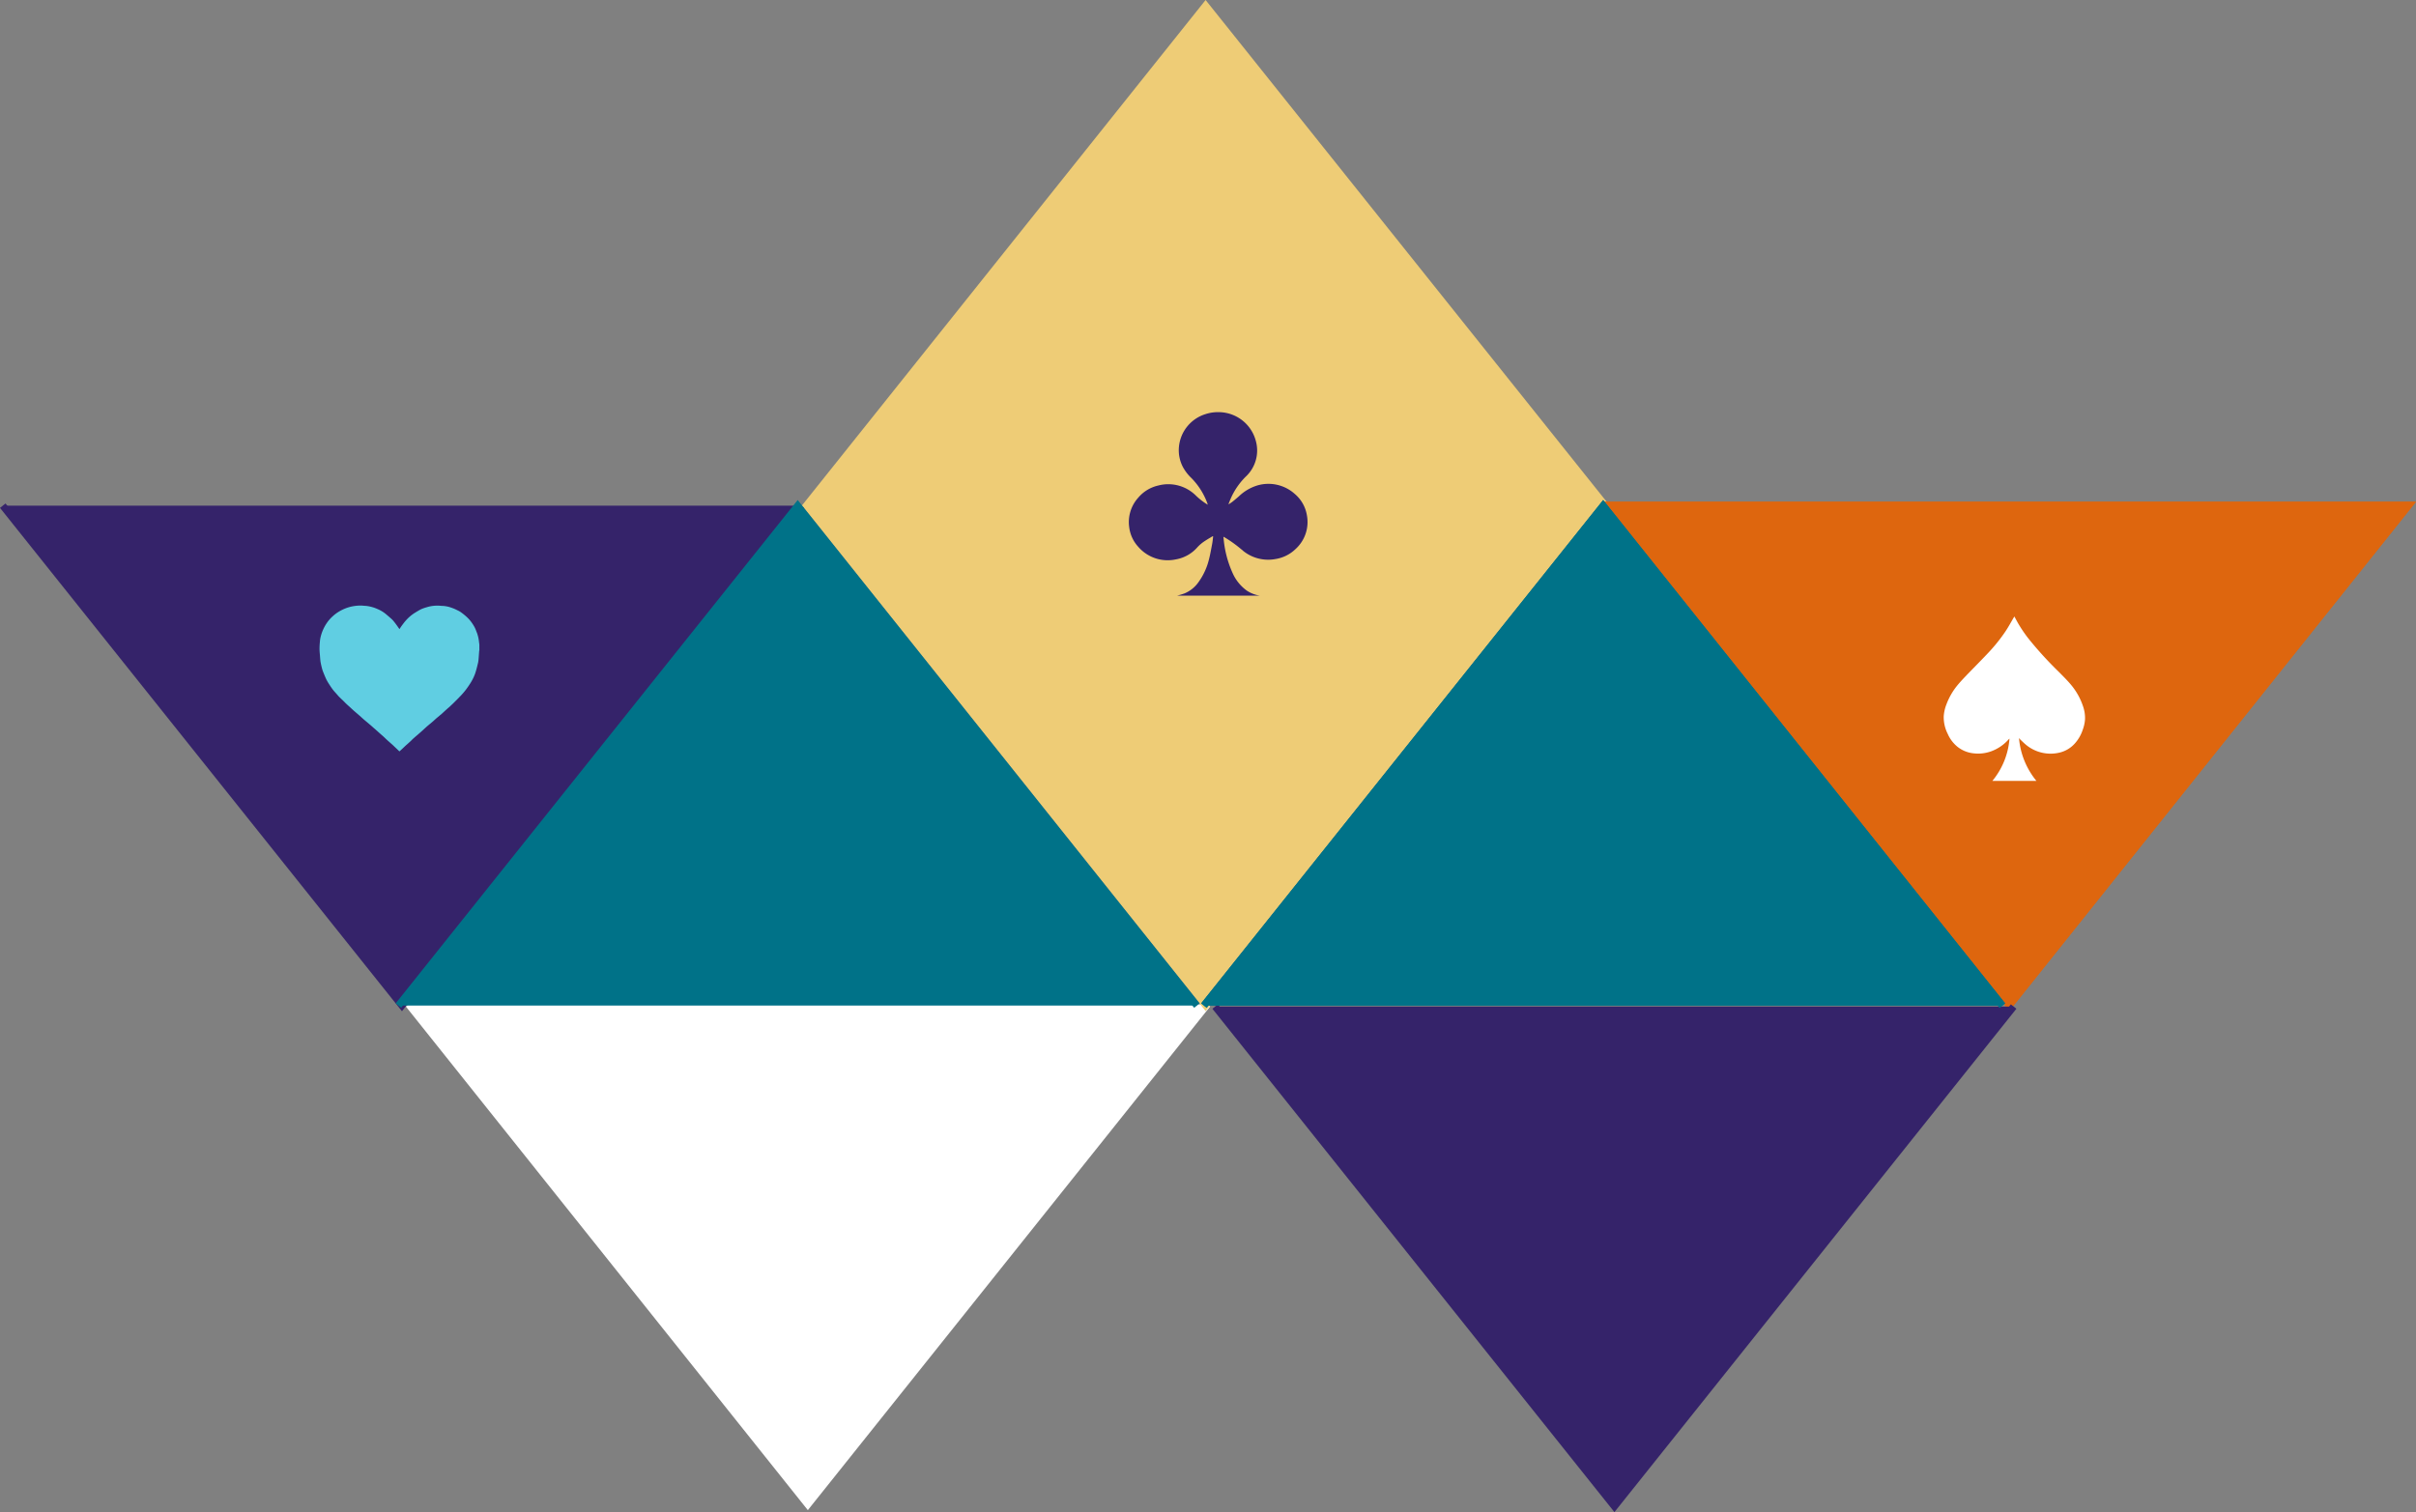
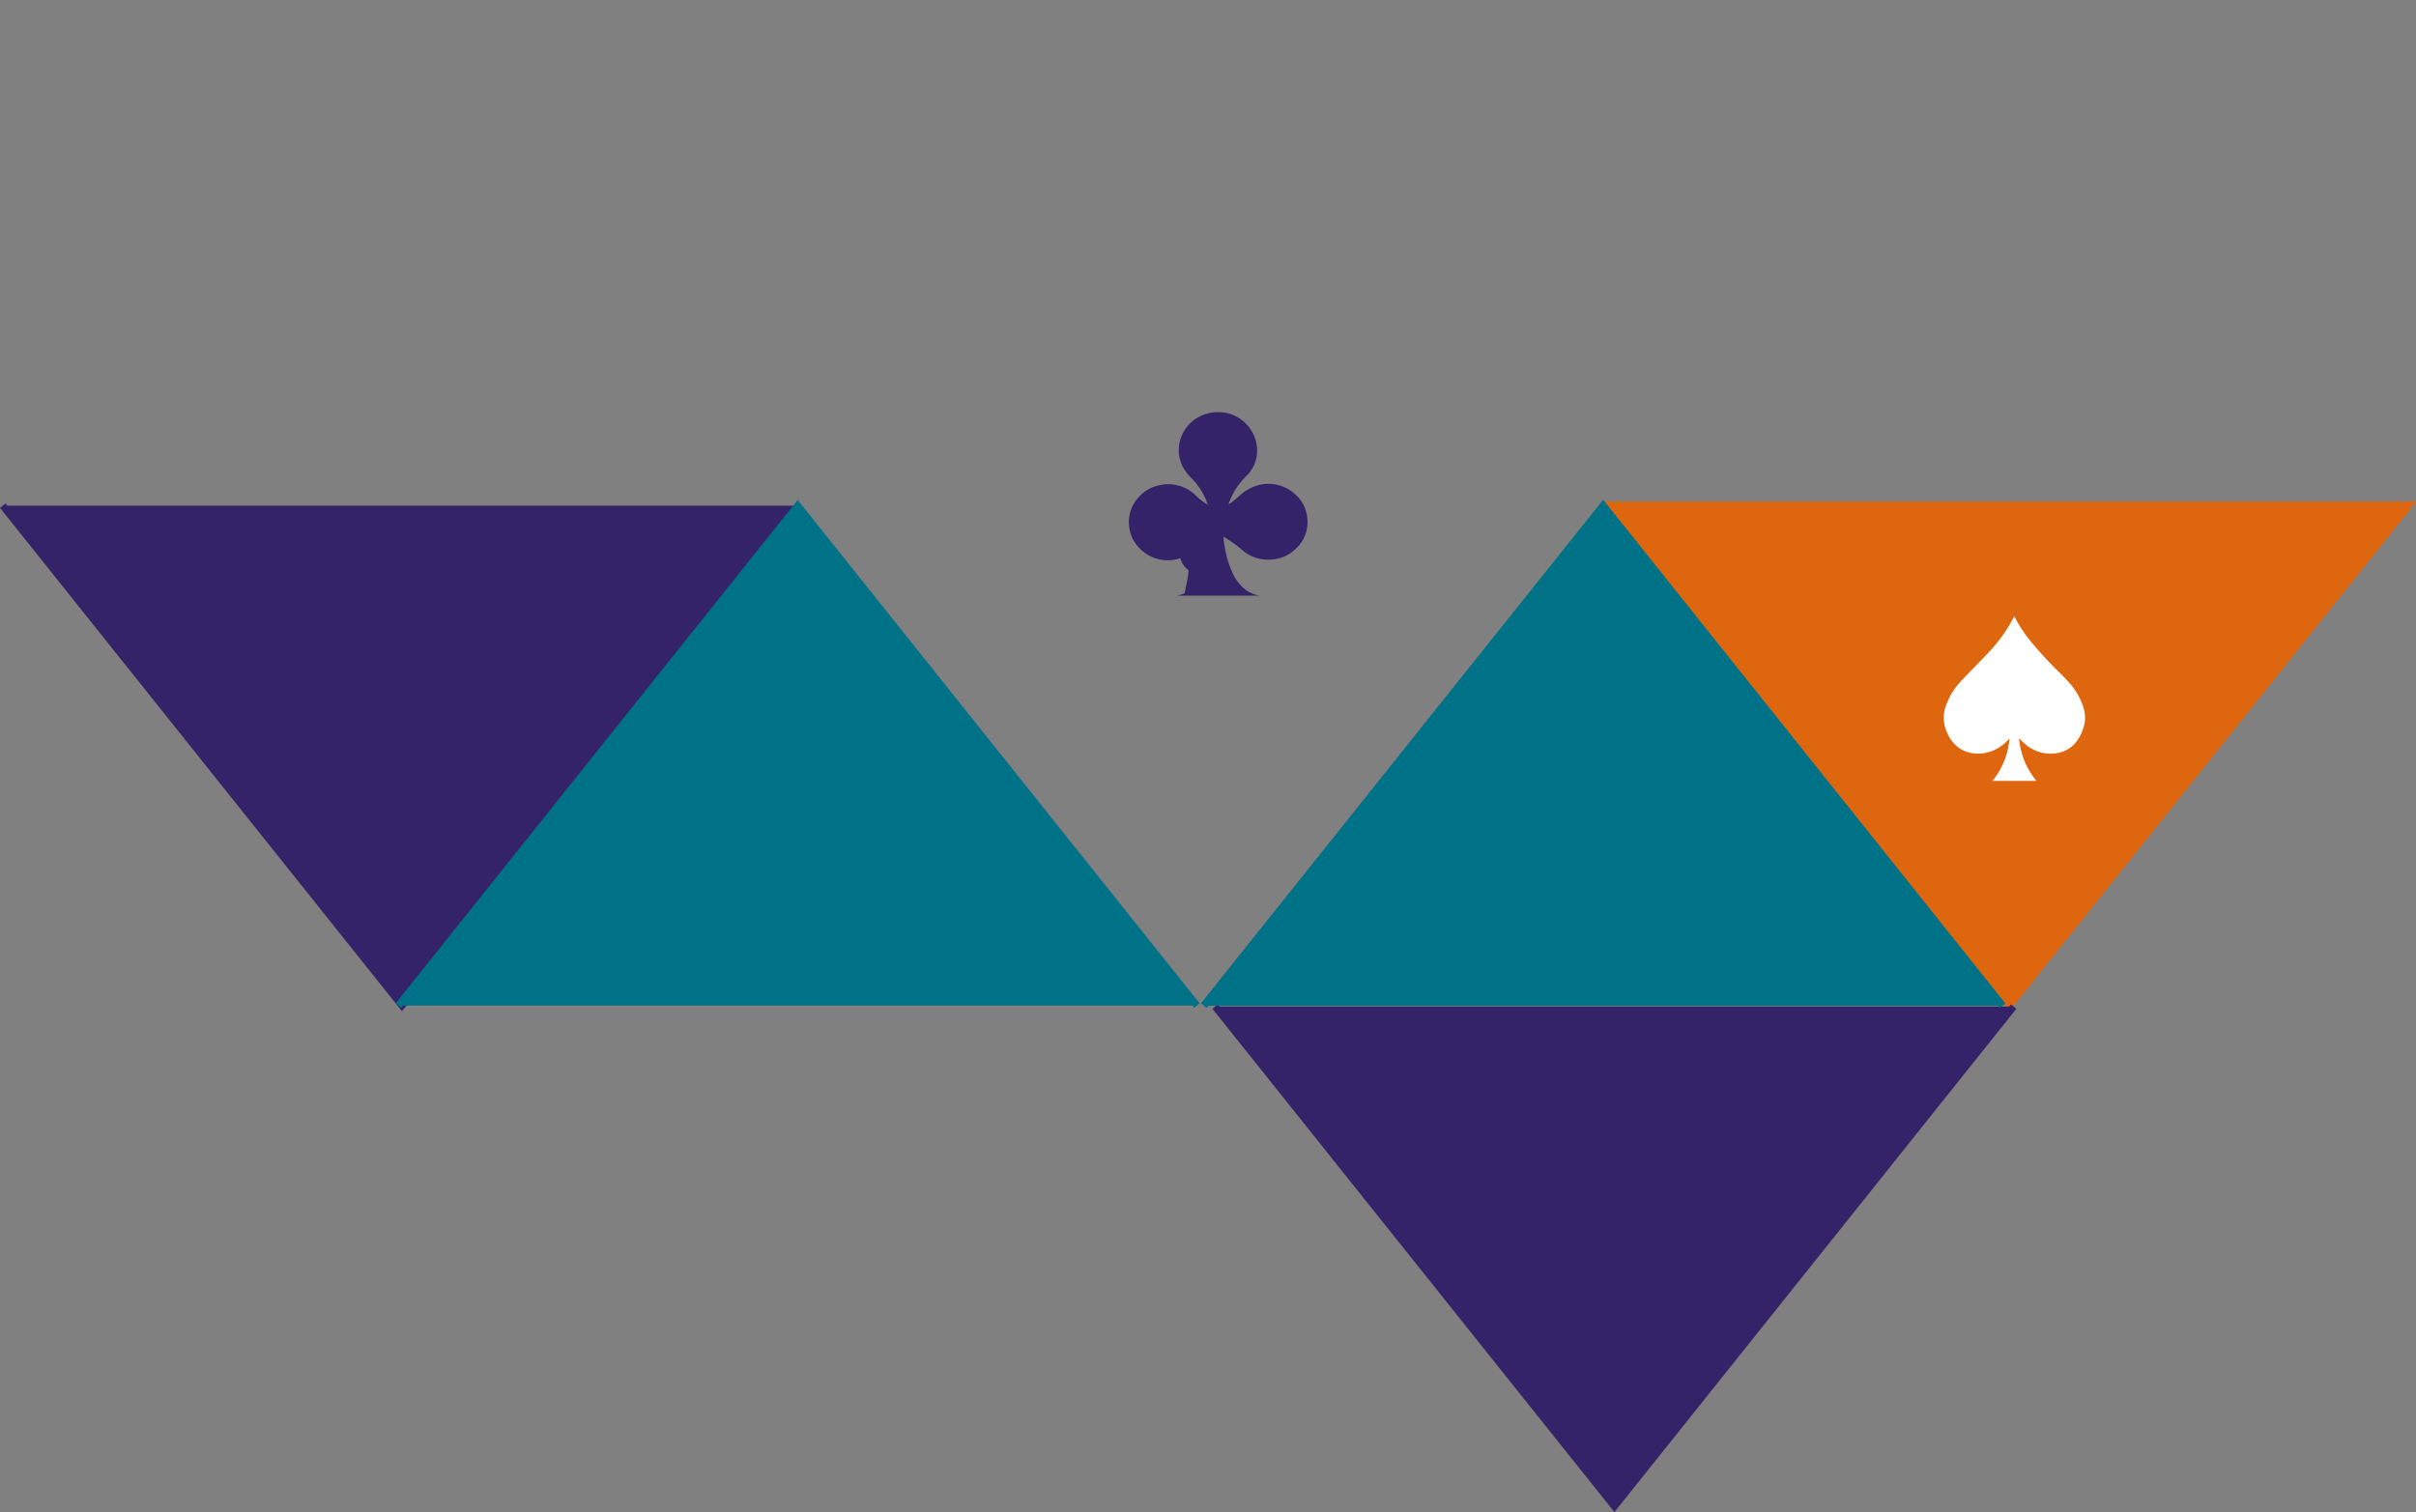
<svg xmlns="http://www.w3.org/2000/svg" width="341.941" height="214.071" viewBox="0 0 341.941 214.071">
  <rect x="0" y="0" width="341.941" height="214.071" fill="#808080" stroke="none" />
  <g id="Group_987" data-name="Group 987" transform="translate(-758.098 -3021.583)">
    <g id="Group_264" data-name="Group 264" transform="translate(173.464 15)">
      <g id="Group_99" data-name="Group 99" transform="translate(585.024 3007.384)">
-         <path id="Path_22" data-name="Path 22" d="M0,70.805,56.546,0l56.5,70.805" transform="translate(170.49 212.188) rotate(180)" fill="#fff" stroke="#fff" stroke-width="1" />
-         <path id="Path_23" data-name="Path 23" d="M113.051,70.769l-56.5,70.769L0,70.769,56.546,0Z" transform="translate(226.793 141.539) rotate(180)" fill="#eecc76" stroke="#eecc76" stroke-width="1" />
        <path id="Path_51" data-name="Path 51" d="M113.009,0,56.5,70.769,0,0" transform="translate(0 70.788)" fill="#35236a" stroke="#35236a" stroke-width="1" />
-         <path id="Path_87" data-name="Path 87" d="M11.314,20.632h-.049a.172.172,0,0,0-.039-.049c-.283-.274-.576-.547-.86-.821l-.02-.02-.791-.7c-.186-.166-.352-.342-.537-.508s-.381-.332-.576-.508c-.166-.147-.332-.3-.5-.449s-.332-.283-.488-.43c-.137-.117-.264-.234-.4-.342-.244-.215-.5-.42-.752-.635-.215-.186-.43-.381-.645-.576l-.85-.733c-.205-.186-.41-.381-.615-.567-.156-.137-.313-.274-.459-.42-.088-.078-.166-.166-.254-.254-.244-.244-.5-.479-.742-.723-.117-.117-.215-.244-.322-.361-.156-.186-.332-.361-.479-.547-.2-.254-.371-.508-.547-.782a8.224,8.224,0,0,1-.44-.742C.793,10.13.656,9.8.52,9.456a4.376,4.376,0,0,1-.2-.606c-.078-.3-.147-.606-.2-.909C.09,7.737.08,7.522.06,7.317c-.02-.352-.068-.723-.078-1.094A9.533,9.533,0,0,1,.031,5.168a4.09,4.09,0,0,1,.1-.694,6.019,6.019,0,0,1,.9-2.032,5.447,5.447,0,0,1,.8-.909,5.468,5.468,0,0,1,.938-.7A6.051,6.051,0,0,1,4.1.244,6.126,6.126,0,0,1,5.941,0c.078,0,.156.02.234.02.186.02.381.02.567.049A5.492,5.492,0,0,1,8.208.5a4.762,4.762,0,0,1,1.153.694c.264.225.528.449.791.684a2.908,2.908,0,0,1,.371.4c.117.147.234.293.342.449.147.2.283.4.43.606.117-.176.225-.352.352-.518.176-.234.352-.479.547-.694A5.905,5.905,0,0,1,13.4,1.075c.322-.2.645-.4.977-.567a6.213,6.213,0,0,1,.752-.264A5,5,0,0,1,16.648.01c.254-.01.518.039.772.039a4.174,4.174,0,0,1,1.2.244,5.674,5.674,0,0,1,.869.371,2.836,2.836,0,0,1,.528.3,8.869,8.869,0,0,1,.752.606,5.878,5.878,0,0,1,.488.5,5.842,5.842,0,0,1,.41.557,5.174,5.174,0,0,1,.322.557c.107.225.186.469.283.7a5.267,5.267,0,0,1,.283,1.28c.02.117.029.234.049.352v.84l-.02.02c-.029.342-.049.694-.078,1.036a4.983,4.983,0,0,1-.078.655C22.3,8.6,22.177,9.124,22,9.642a6.808,6.808,0,0,1-.469,1.016c-.156.283-.342.557-.528.83a10.223,10.223,0,0,1-1.094,1.338c-.068.068-.137.137-.205.215l-.821.821c-.107.107-.225.205-.332.313s-.215.205-.332.3-.225.2-.332.293c-.2.176-.381.352-.576.528l-.733.615c-.2.166-.371.342-.567.508-.234.205-.479.4-.723.606s-.488.44-.733.664-.479.42-.723.635c-.166.137-.322.274-.488.42-.1.088-.2.176-.293.274s-.205.205-.313.3c-.186.176-.381.342-.567.508-.117.107-.234.225-.352.332C11.666,20.31,11.49,20.466,11.314,20.632Z" transform="translate(44.851 84.929)" fill="#60cee2" />
        <path id="Path_112" data-name="Path 112" d="M523.609,694.691,467.1,765.46l-56.5-70.769Z" transform="translate(-183.097 -623.961)" fill="#de660e" stroke="#de660e" stroke-width="1" />
        <path id="Path_111" data-name="Path 111" d="M523.609,693.164l-56.5,70.769-56.5-70.769Z" transform="translate(-183.097 -622.435)" fill="#de660e" stroke="#de660e" stroke-width="1" />
        <path id="Path_46" data-name="Path 46" d="M10.013,0c.166.309.32.6.48.886a19.392,19.392,0,0,0,1.48,2.2A51.906,51.906,0,0,0,16.26,7.8c.592.6,1.2,1.194,1.741,1.838a9.329,9.329,0,0,1,1.741,3.115,4.963,4.963,0,0,1,.266,1.838,5.3,5.3,0,0,1-.326,1.457A5.419,5.419,0,0,1,18.51,18.04a4.2,4.2,0,0,1-2.049,1.215A5.447,5.447,0,0,1,11.7,18.2c-.308-.252-.592-.535-.882-.813-.036-.031-.041-.093-.059-.144l-.083.072a10.989,10.989,0,0,0,2.452,5.957H6.9A10.677,10.677,0,0,0,9.32,17.288c-.036.031-.077.062-.113.1A6.1,6.1,0,0,1,6.691,19.1a5.452,5.452,0,0,1-2.487.268,4.35,4.35,0,0,1-2.25-.927A4.841,4.841,0,0,1,.586,16.635a5.245,5.245,0,0,1-.574-2.5,5.68,5.68,0,0,1,.4-1.74A9.563,9.563,0,0,1,1.77,9.967c.4-.51.835-.978,1.279-1.447,1.054-1.1,2.132-2.173,3.174-3.28A23.716,23.716,0,0,0,8.77,2.08C9.184,1.457,9.545.788,9.924.139,9.948.1,9.978.057,10.013,0Z" transform="translate(274.697 86.476)" fill="#fff" />
        <path id="Path_113" data-name="Path 113" d="M658.709,978.6l-56.5,70.769L545.7,978.6" transform="translate(-374.106 -836.901)" fill="#35236a" stroke="#35236a" stroke-width="1" />
        <path id="Path_572" data-name="Path 572" d="M113.009,0,56.5,70.769,0,0" transform="translate(283.01 141.557) rotate(180)" fill="#007288" stroke="#007288" stroke-width="1" />
        <path id="Path_573" data-name="Path 573" d="M113.009,0,56.5,70.769,0,0" transform="translate(283.01 141.557) rotate(180)" fill="#007288" stroke="#007288" stroke-width="1" />
        <path id="Path_574" data-name="Path 574" d="M113.009,0,56.5,70.769,0,0" transform="translate(169.01 141.557) rotate(180)" fill="#007288" stroke="#007288" stroke-width="1" />
      </g>
      <g id="Group_101" data-name="Group 101" transform="translate(744.405 3064.928)">
-         <path id="Path_144" data-name="Path 144" d="M11.878,17.515c-.359.217-.719.425-1.068.652a5.482,5.482,0,0,0-1.135.955,5.219,5.219,0,0,1-3,1.674A5.506,5.506,0,0,1,1.3,18.971,4.967,4.967,0,0,1,.058,16.229a5.148,5.148,0,0,1,1.3-4.189,5.208,5.208,0,0,1,2.818-1.7,5.542,5.542,0,0,1,5.342,1.447,9.45,9.45,0,0,0,1.664,1.277c-.038-.1-.057-.18-.076-.246A10.018,10.018,0,0,0,8.88,9.3a6.327,6.327,0,0,1-1.2-1.541A5.124,5.124,0,0,1,7.1,4.845,5.368,5.368,0,0,1,10.838.24a5.627,5.627,0,0,1,1.976-.284,5.461,5.461,0,0,1,5.144,3.99A5.057,5.057,0,0,1,16.539,9.1a9.993,9.993,0,0,0-2.146,3.168c-.095.227-.189.463-.274.69a.131.131,0,0,0,.038.028c.2-.132.4-.255.586-.407.284-.227.558-.463.832-.7A6.515,6.515,0,0,1,18.2,10.329a5.577,5.577,0,0,1,5.333,1.239,5.014,5.014,0,0,1,1.674,2.979,5.154,5.154,0,0,1-1.617,4.8,5.221,5.221,0,0,1-2.818,1.4,5.631,5.631,0,0,1-4.491-1.078c-.123-.095-.236-.217-.359-.3a18.011,18.011,0,0,0-2.411-1.721A.686.686,0,0,0,13.4,17.6c.009.161.019.293.038.435a14.938,14.938,0,0,0,1.22,4.614,6.121,6.121,0,0,0,2.061,2.581,4.63,4.63,0,0,0,1.815.7H6.847a9.51,9.51,0,0,0,1.031-.312A4.533,4.533,0,0,0,9.9,23.973,9.223,9.223,0,0,0,11.348,20.8c.189-.728.312-1.466.454-2.2.066-.359.095-.719.142-1.078A.04.04,0,0,1,11.878,17.515Z" transform="translate(-0.012 0.049)" fill="#35236a" />
+         <path id="Path_144" data-name="Path 144" d="M11.878,17.515c-.359.217-.719.425-1.068.652a5.482,5.482,0,0,0-1.135.955,5.219,5.219,0,0,1-3,1.674A5.506,5.506,0,0,1,1.3,18.971,4.967,4.967,0,0,1,.058,16.229a5.148,5.148,0,0,1,1.3-4.189,5.208,5.208,0,0,1,2.818-1.7,5.542,5.542,0,0,1,5.342,1.447,9.45,9.45,0,0,0,1.664,1.277c-.038-.1-.057-.18-.076-.246A10.018,10.018,0,0,0,8.88,9.3a6.327,6.327,0,0,1-1.2-1.541A5.124,5.124,0,0,1,7.1,4.845,5.368,5.368,0,0,1,10.838.24a5.627,5.627,0,0,1,1.976-.284,5.461,5.461,0,0,1,5.144,3.99A5.057,5.057,0,0,1,16.539,9.1a9.993,9.993,0,0,0-2.146,3.168c-.095.227-.189.463-.274.69a.131.131,0,0,0,.038.028c.2-.132.4-.255.586-.407.284-.227.558-.463.832-.7A6.515,6.515,0,0,1,18.2,10.329a5.577,5.577,0,0,1,5.333,1.239,5.014,5.014,0,0,1,1.674,2.979,5.154,5.154,0,0,1-1.617,4.8,5.221,5.221,0,0,1-2.818,1.4,5.631,5.631,0,0,1-4.491-1.078c-.123-.095-.236-.217-.359-.3a18.011,18.011,0,0,0-2.411-1.721A.686.686,0,0,0,13.4,17.6c.009.161.019.293.038.435a14.938,14.938,0,0,0,1.22,4.614,6.121,6.121,0,0,0,2.061,2.581,4.63,4.63,0,0,0,1.815.7H6.847a9.51,9.51,0,0,0,1.031-.312c.189-.728.312-1.466.454-2.2.066-.359.095-.719.142-1.078A.04.04,0,0,1,11.878,17.515Z" transform="translate(-0.012 0.049)" fill="#35236a" />
      </g>
    </g>
  </g>
</svg>